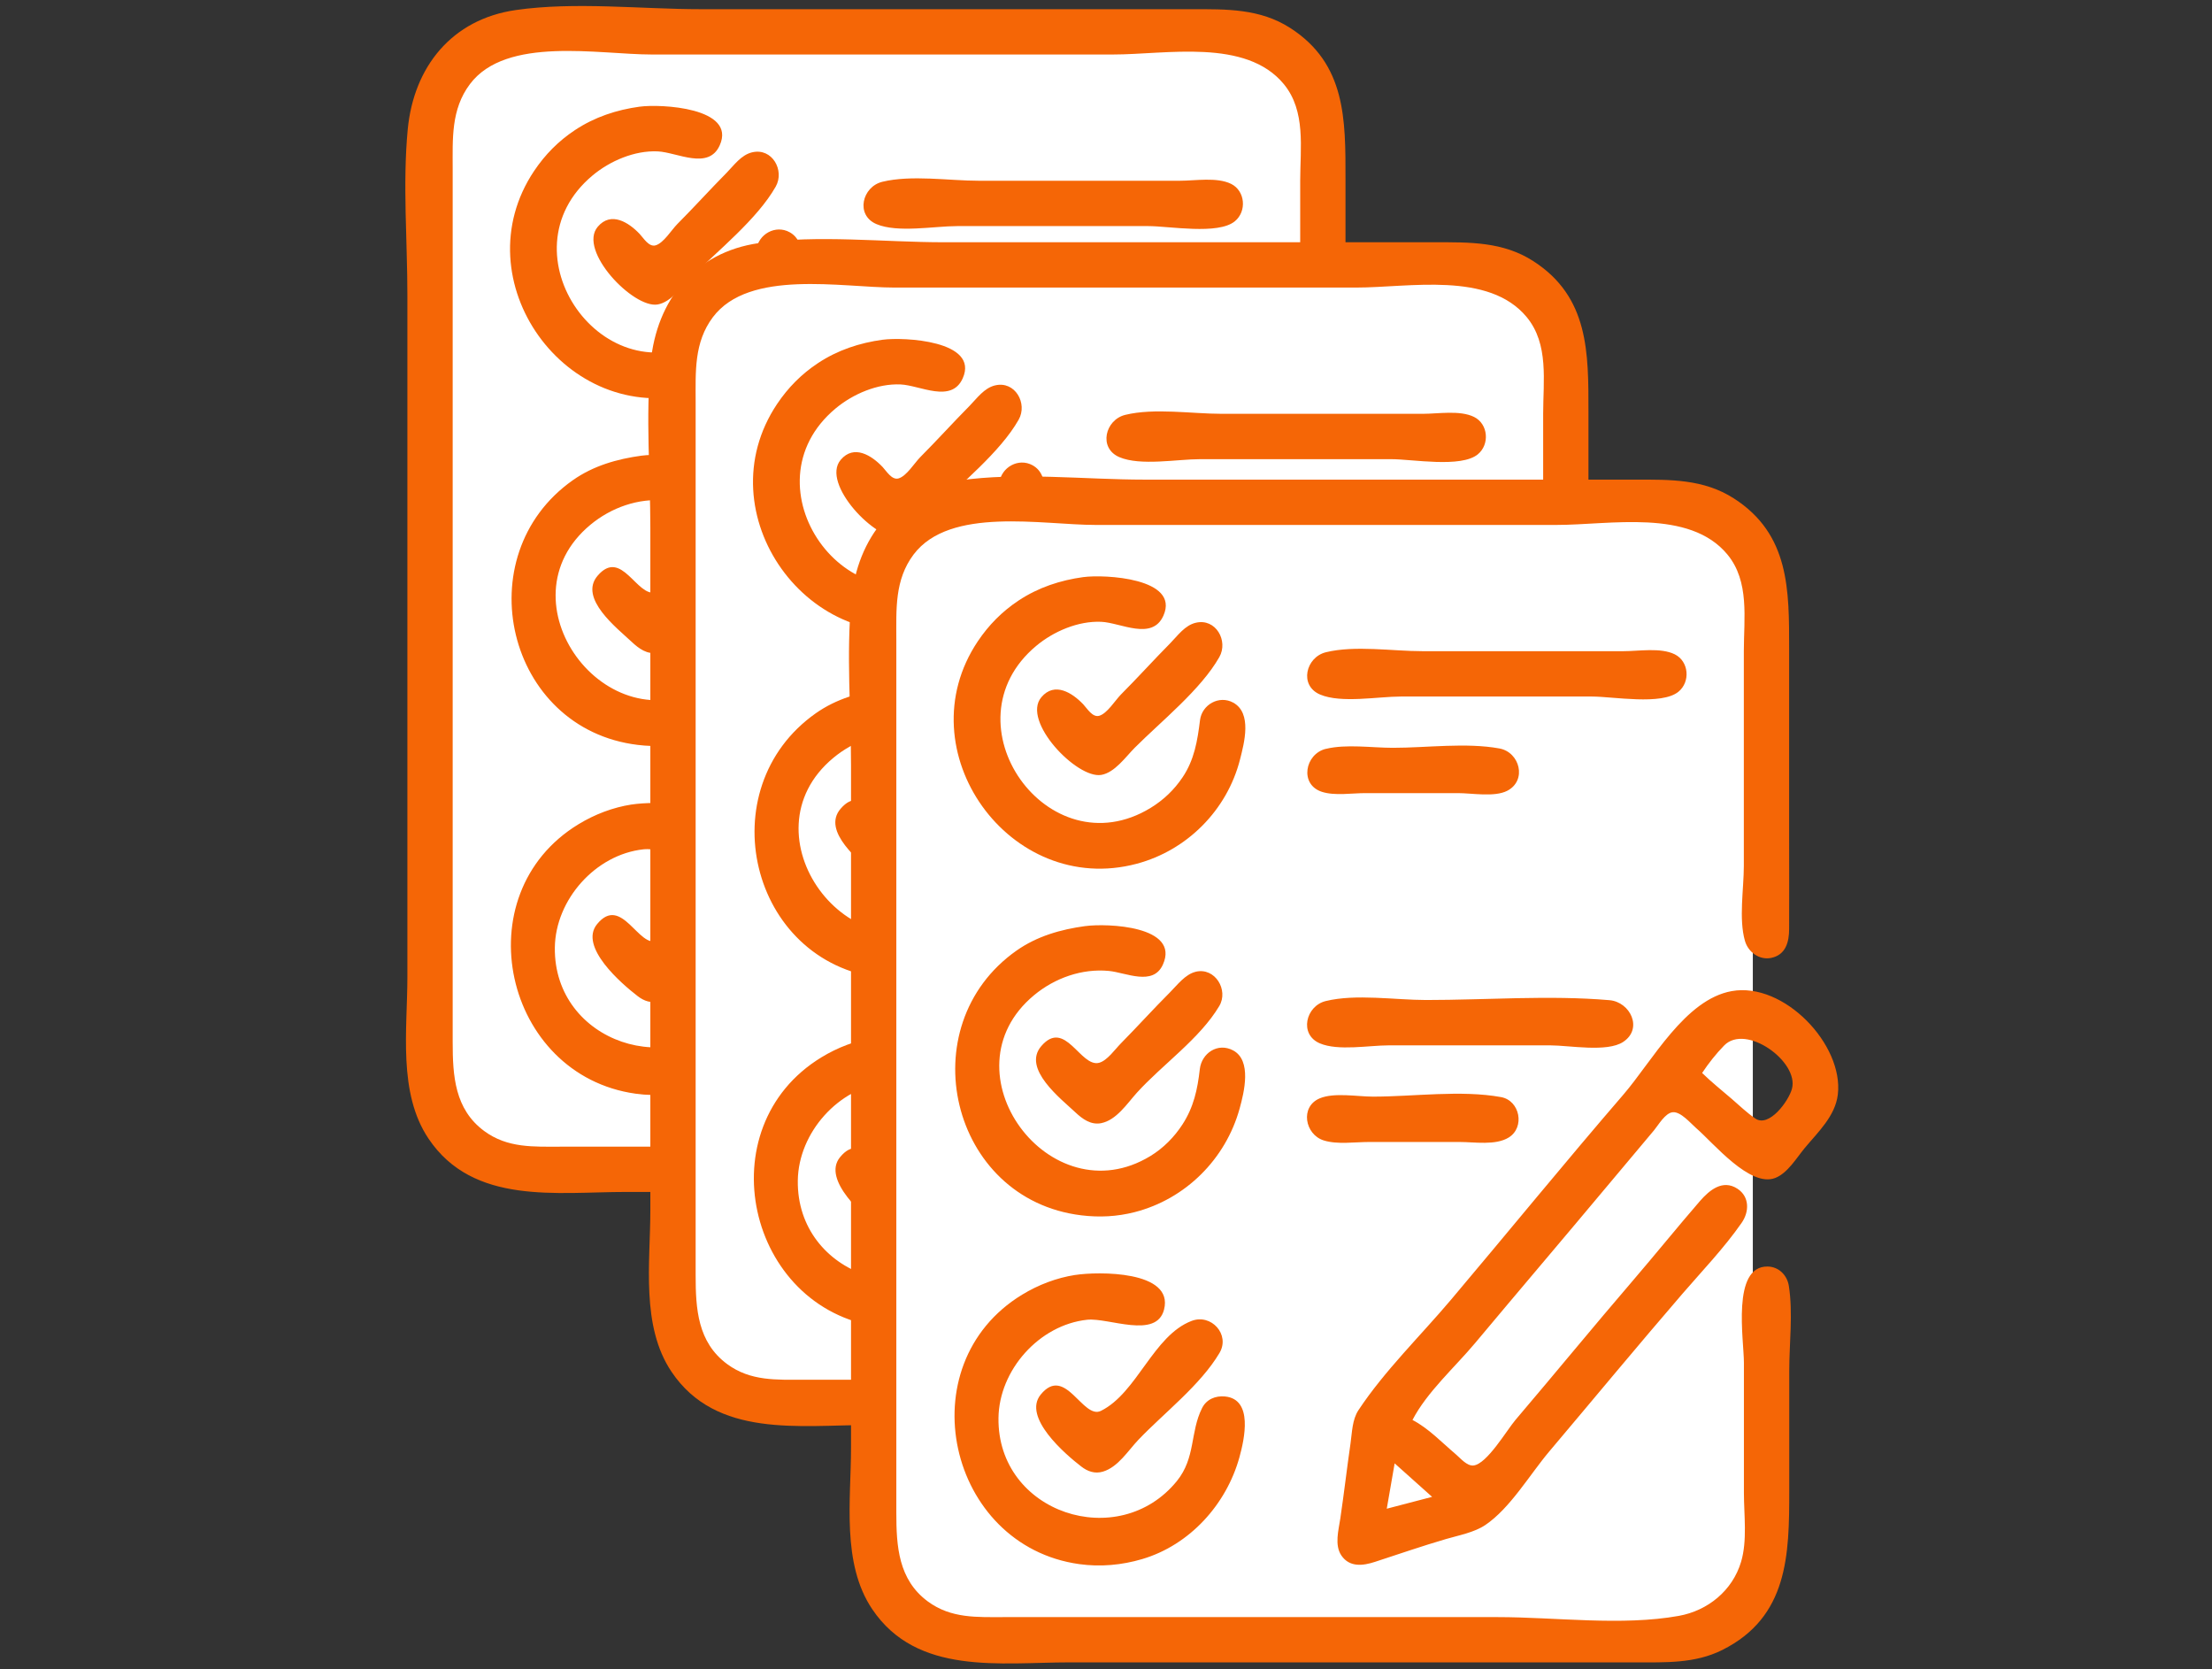
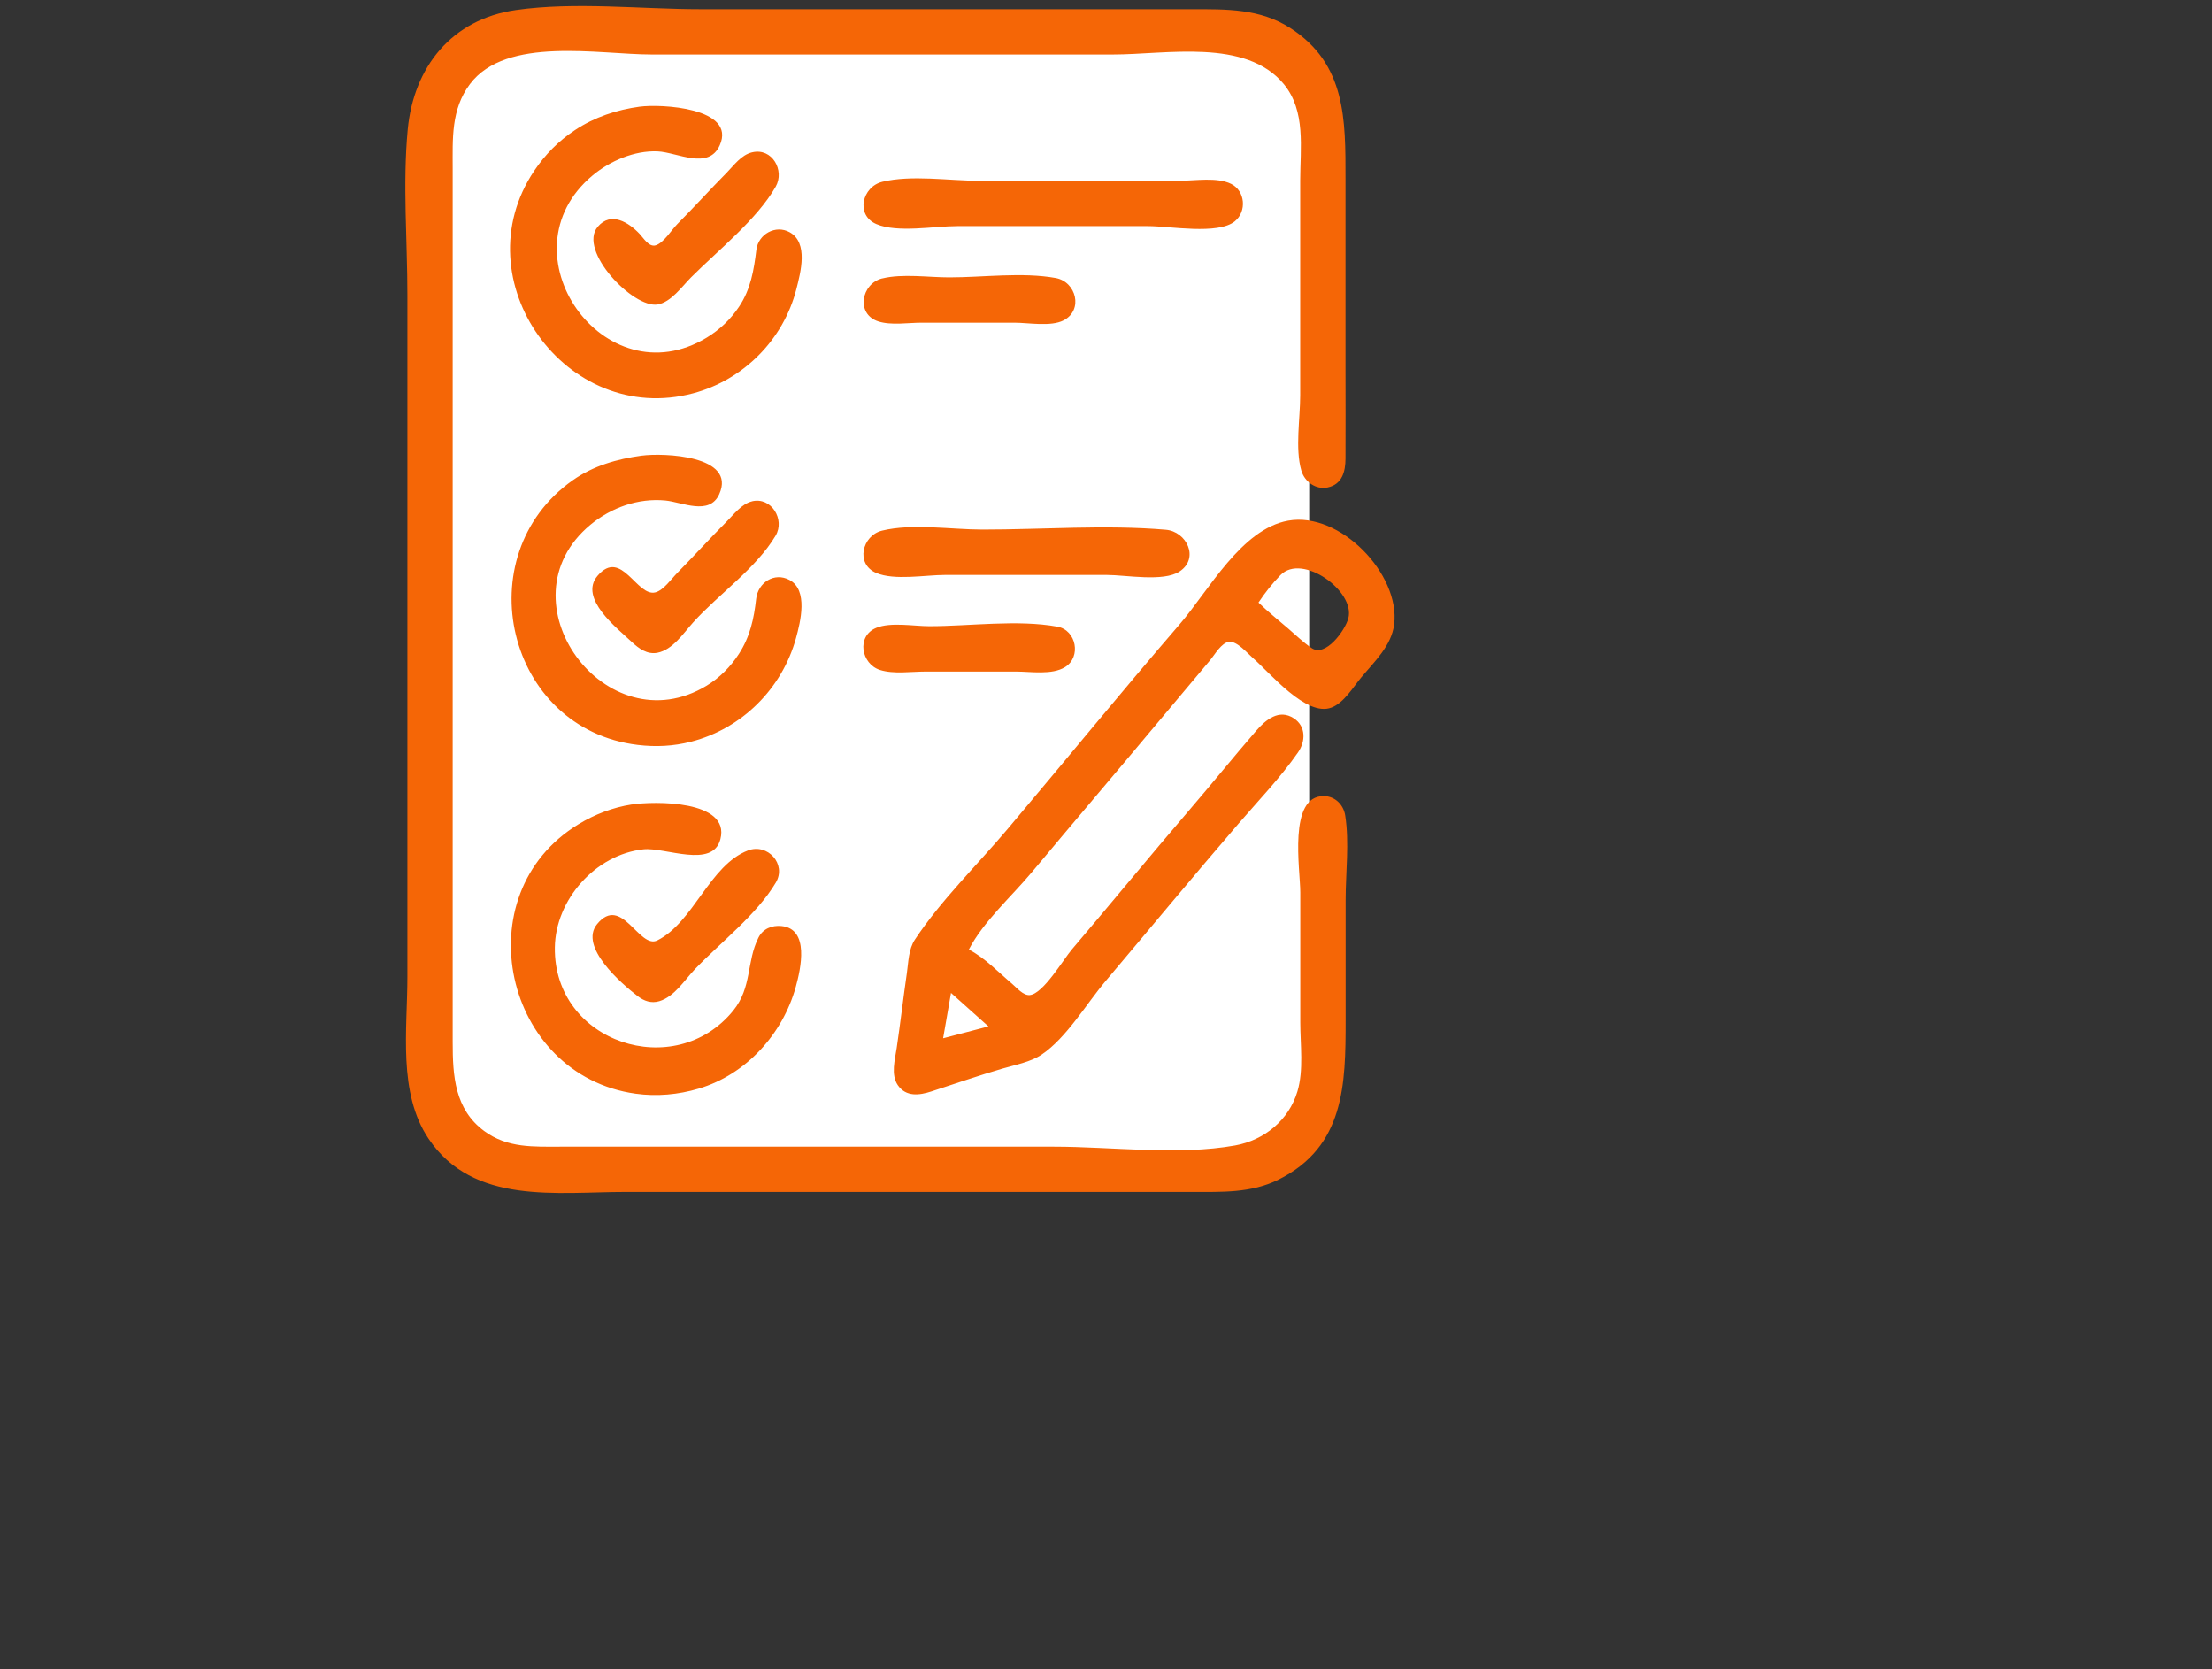
<svg xmlns="http://www.w3.org/2000/svg" xmlns:ns1="http://sodipodi.sourceforge.net/DTD/sodipodi-0.dtd" xmlns:ns2="http://www.inkscape.org/namespaces/inkscape" id="Icons" viewBox="0 0 75.47 56.947" width="522.17" height="394.012" version="1.1" ns1:docname="trainer-helper2.svg" ns2:version="1.0.1 (3bc2e813f5, 2020-09-07)">
  <rect x="0" y="0" width="75.47" height="56.947" fill="#333333" stroke="none" />
  <defs id="defs47" />
  <ns1:namedview pagecolor="#ffffff" bordercolor="#666666" borderopacity="1" objecttolerance="10" gridtolerance="10" guidetolerance="10" ns2:pageopacity="0" ns2:pageshadow="2" ns2:window-width="1920" ns2:window-height="1003" id="namedview45" showgrid="false" ns2:zoom="0.64746094" ns2:cx="221.48833" ns2:cy="90.823763" ns2:window-x="0" ns2:window-y="0" ns2:window-maximized="1" ns2:current-layer="Icons" ns2:document-rotation="0" />
  <g id="g1134" transform="matrix(1.454,0,0,1.454,13.831,0.206)">
    <g id="g1092" transform="translate(-37.681,-105.462)">
      <rect style="fill:#ffffff;fill-opacity:1;stroke-width:0.875;paint-order:markers fill stroke" id="rect1063" width="20.452" height="26.405" x="38.437" y="106.18" ry="2.726" rx="2.503" />
      <path style="fill:#f56606;stroke:none;stroke-width:0.046" d="m 40.272,105.556 c -1.504,0.216 -2.396,1.335 -2.536,2.801 -0.121,1.271 -0.008,2.607 -0.008,3.885 v 7.77 8.232 c 0,1.23 -0.226,2.717 0.497,3.792 1.05,1.562 3.008,1.249 4.637,1.249 h 10.591 2.683 c 0.696,0 1.394,0.03 2.035,-0.29 1.548,-0.774 1.573,-2.228 1.573,-3.734 v -2.821 c 0,-0.641 0.09,-1.356 -0.01,-1.989 -0.04,-0.251 -0.237,-0.45 -0.499,-0.453 -0.849,-0.011 -0.555,1.72 -0.555,2.257 v 3.053 c 0,0.518 0.083,1.118 -0.067,1.619 -0.201,0.674 -0.779,1.144 -1.46,1.267 -1.337,0.241 -2.896,0.029 -4.255,0.029 h -8.695 -2.868 c -0.644,0 -1.257,0.037 -1.804,-0.367 -0.694,-0.512 -0.74,-1.298 -0.74,-2.085 v -3.469 -13.69 -3.33 c 0,-0.705 -0.042,-1.394 0.405,-1.989 0.852,-1.132 3.026,-0.694 4.266,-0.694 h 10.822 c 1.249,0 3.117,-0.386 4.009,0.694 0.523,0.633 0.385,1.502 0.385,2.266 v 5.041 c 0,0.536 -0.122,1.242 0.026,1.758 0.077,0.267 0.342,0.458 0.621,0.398 0.338,-0.073 0.415,-0.374 0.416,-0.675 0.004,-0.694 5e-5,-1.388 5e-5,-2.081 v -4.486 c 0,-1.385 0.014,-2.694 -1.295,-3.536 -0.713,-0.459 -1.499,-0.442 -2.312,-0.442 h -2.821 -8.695 c -1.409,0 -2.954,-0.18 -4.348,0.02 m 2.914,2.266 c -0.548,0.075 -1.062,0.244 -1.526,0.552 -0.384,0.255 -0.698,0.572 -0.955,0.955 -1.72,2.565 0.752,6.013 3.73,5.219 1.181,-0.315 2.119,-1.258 2.422,-2.444 0.1,-0.392 0.287,-1.089 -0.157,-1.335 -0.331,-0.183 -0.735,0.045 -0.781,0.41 -0.059,0.48 -0.132,0.929 -0.409,1.341 -0.198,0.295 -0.448,0.533 -0.752,0.719 -2.406,1.465 -4.852,-1.992 -2.683,-3.802 0.408,-0.341 0.985,-0.589 1.526,-0.565 0.457,0.02 1.195,0.45 1.459,-0.144 0.394,-0.885 -1.391,-0.971 -1.876,-0.905 m 2.636,1.071 c -0.258,0.061 -0.425,0.303 -0.601,0.482 -0.392,0.396 -0.763,0.808 -1.156,1.202 -0.134,0.135 -0.322,0.446 -0.51,0.499 -0.157,0.044 -0.283,-0.173 -0.373,-0.268 -0.257,-0.271 -0.672,-0.536 -0.983,-0.169 -0.474,0.558 0.833,1.92 1.404,1.824 0.316,-0.053 0.573,-0.423 0.786,-0.637 0.623,-0.624 1.55,-1.362 1.985,-2.127 0.217,-0.382 -0.084,-0.917 -0.551,-0.806 m 3.052,0.692 c -0.471,0.115 -0.635,0.78 -0.137,0.992 0.496,0.211 1.358,0.047 1.894,0.047 h 4.486 c 0.494,0 1.636,0.21 2.03,-0.113 0.285,-0.233 0.245,-0.714 -0.088,-0.878 -0.332,-0.163 -0.841,-0.073 -1.202,-0.073 h -4.718 c -0.704,0 -1.582,-0.142 -2.266,0.025 m 0,2.266 c -0.491,0.12 -0.626,0.837 -0.092,1.009 0.3,0.097 0.704,0.03 1.017,0.03 h 2.174 c 0.329,0 0.857,0.099 1.156,-0.054 0.471,-0.243 0.296,-0.907 -0.184,-0.994 -0.784,-0.142 -1.701,-0.015 -2.498,-0.015 -0.493,0 -1.092,-0.092 -1.573,0.025 m -5.643,4.157 c -0.578,0.079 -1.135,0.237 -1.619,0.578 -2.508,1.768 -1.56,5.838 1.526,6.209 0.424,0.051 0.832,0.031 1.249,-0.075 1.195,-0.306 2.135,-1.244 2.463,-2.429 0.106,-0.384 0.291,-1.13 -0.153,-1.366 -0.359,-0.191 -0.738,0.065 -0.781,0.441 -0.053,0.472 -0.143,0.89 -0.406,1.295 -0.192,0.297 -0.451,0.559 -0.754,0.743 -2.359,1.436 -4.883,-1.987 -2.729,-3.774 0.486,-0.403 1.123,-0.63 1.757,-0.569 0.4,0.039 1.034,0.363 1.265,-0.147 0.413,-0.912 -1.312,-0.974 -1.82,-0.905 m 2.59,1.072 c -0.245,0.058 -0.432,0.311 -0.601,0.48 -0.394,0.394 -0.766,0.807 -1.156,1.202 -0.133,0.134 -0.319,0.403 -0.509,0.453 -0.439,0.115 -0.796,-1.045 -1.357,-0.391 -0.455,0.53 0.464,1.237 0.802,1.555 0.165,0.155 0.362,0.299 0.601,0.253 0.36,-0.07 0.611,-0.46 0.84,-0.714 0.597,-0.659 1.479,-1.269 1.934,-2.035 0.223,-0.375 -0.098,-0.913 -0.555,-0.804 m 5.088,10.517 c 0.339,-0.655 0.995,-1.238 1.469,-1.804 1.034,-1.236 2.08,-2.463 3.114,-3.7 l 1.087,-1.295 c 0.103,-0.124 0.26,-0.404 0.437,-0.422 0.189,-0.019 0.423,0.263 0.553,0.375 0.404,0.348 1.257,1.395 1.85,1.168 0.293,-0.112 0.504,-0.474 0.697,-0.706 0.308,-0.37 0.713,-0.746 0.774,-1.249 0.143,-1.175 -1.267,-2.65 -2.489,-2.43 -1.098,0.197 -1.863,1.64 -2.544,2.43 -1.368,1.586 -2.692,3.21 -4.043,4.81 -0.712,0.843 -1.562,1.67 -2.171,2.59 -0.15,0.226 -0.15,0.525 -0.188,0.786 -0.085,0.585 -0.152,1.173 -0.239,1.758 -0.04,0.271 -0.142,0.624 0.027,0.87 0.193,0.28 0.507,0.238 0.786,0.147 0.553,-0.18 1.107,-0.372 1.665,-0.535 0.297,-0.087 0.665,-0.154 0.925,-0.33 0.583,-0.393 1.047,-1.189 1.5,-1.725 1.042,-1.233 2.071,-2.478 3.125,-3.7 0.466,-0.54 0.983,-1.079 1.39,-1.665 0.179,-0.257 0.189,-0.609 -0.097,-0.798 -0.349,-0.23 -0.661,0.034 -0.883,0.289 -0.528,0.61 -1.035,1.238 -1.56,1.85 -0.933,1.086 -1.84,2.194 -2.768,3.284 -0.2,0.234 -0.67,1.038 -0.986,1.069 -0.155,0.015 -0.308,-0.174 -0.414,-0.263 -0.322,-0.272 -0.642,-0.612 -1.018,-0.806 m -2.035,-9.827 c -0.467,0.114 -0.631,0.782 -0.137,0.992 0.43,0.183 1.153,0.047 1.617,0.047 h 3.792 c 0.443,0 1.331,0.169 1.709,-0.081 0.472,-0.311 0.166,-0.937 -0.322,-0.979 -1.411,-0.121 -2.884,-0.004 -4.301,-0.004 -0.732,0 -1.647,-0.149 -2.359,0.025 m 8.834,1.687 c 0.15,-0.226 0.327,-0.451 0.517,-0.645 0.51,-0.522 1.761,0.379 1.591,1.015 -0.078,0.292 -0.538,0.917 -0.859,0.699 -0.197,-0.134 -0.375,-0.307 -0.555,-0.462 -0.234,-0.201 -0.473,-0.392 -0.694,-0.607 m -8.972,0.595 c -0.47,0.196 -0.349,0.848 0.092,0.987 0.32,0.101 0.731,0.037 1.064,0.037 h 2.127 c 0.348,0 0.842,0.086 1.151,-0.105 0.386,-0.239 0.264,-0.867 -0.18,-0.948 -0.938,-0.171 -2.052,-0.011 -3.006,-0.011 -0.363,0 -0.91,-0.102 -1.248,0.04 m -5.736,4.143 c -0.443,0.069 -0.866,0.231 -1.249,0.464 -2.705,1.648 -1.745,5.891 1.341,6.321 0.495,0.069 0.999,0.024 1.48,-0.119 1.112,-0.329 1.972,-1.281 2.278,-2.385 0.118,-0.425 0.329,-1.364 -0.336,-1.429 -0.225,-0.022 -0.436,0.065 -0.54,0.273 -0.284,0.565 -0.147,1.163 -0.591,1.711 -1.367,1.684 -4.215,0.753 -4.186,-1.48 0.014,-1.123 0.956,-2.184 2.08,-2.304 0.505,-0.054 1.625,0.463 1.805,-0.239 0.235,-0.919 -1.555,-0.894 -2.082,-0.812 m 2.729,1.078 c -0.902,0.344 -1.276,1.686 -2.127,2.11 -0.428,0.213 -0.836,-1.088 -1.414,-0.382 -0.434,0.531 0.574,1.398 0.951,1.688 0.151,0.117 0.32,0.176 0.509,0.12 0.358,-0.108 0.589,-0.492 0.834,-0.749 0.605,-0.633 1.453,-1.28 1.901,-2.035 0.256,-0.432 -0.194,-0.928 -0.654,-0.752 m 4.764,3.342 0.879,0.786 -1.064,0.278 z" id="path920-6" />
    </g>
    <g id="g1092-8" transform="translate(-31.98,-99.994)">
-       <rect style="fill:#ffffff;fill-opacity:1;stroke-width:0.875;paint-order:markers fill stroke" id="rect1063-9" width="20.452" height="26.405" x="38.437" y="106.18" ry="2.726" rx="2.503" />
-       <path style="fill:#f56606;stroke:none;stroke-width:0.046" d="m 40.272,105.556 c -1.504,0.216 -2.396,1.335 -2.536,2.801 -0.121,1.271 -0.008,2.607 -0.008,3.885 v 7.77 8.232 c 0,1.23 -0.226,2.717 0.497,3.792 1.05,1.562 3.008,1.249 4.637,1.249 h 10.591 2.683 c 0.696,0 1.394,0.03 2.035,-0.29 1.548,-0.774 1.573,-2.228 1.573,-3.734 v -2.821 c 0,-0.641 0.09,-1.356 -0.01,-1.989 -0.04,-0.251 -0.237,-0.45 -0.499,-0.453 -0.849,-0.011 -0.555,1.72 -0.555,2.257 v 3.053 c 0,0.518 0.083,1.118 -0.067,1.619 -0.201,0.674 -0.779,1.144 -1.46,1.267 -1.337,0.241 -2.896,0.029 -4.255,0.029 h -8.695 -2.868 c -0.644,0 -1.257,0.037 -1.804,-0.367 -0.694,-0.512 -0.74,-1.298 -0.74,-2.085 v -3.469 -13.69 -3.33 c 0,-0.705 -0.042,-1.394 0.405,-1.989 0.852,-1.132 3.026,-0.694 4.266,-0.694 h 10.822 c 1.249,0 3.117,-0.386 4.009,0.694 0.523,0.633 0.385,1.502 0.385,2.266 v 5.041 c 0,0.536 -0.122,1.242 0.026,1.758 0.077,0.267 0.342,0.458 0.621,0.398 0.338,-0.073 0.415,-0.374 0.416,-0.675 0.004,-0.694 5e-5,-1.388 5e-5,-2.081 v -4.486 c 0,-1.385 0.014,-2.694 -1.295,-3.536 -0.713,-0.459 -1.499,-0.442 -2.312,-0.442 h -2.821 -8.695 c -1.409,0 -2.954,-0.18 -4.348,0.02 m 2.914,2.266 c -0.548,0.075 -1.062,0.244 -1.526,0.552 -0.384,0.255 -0.698,0.572 -0.955,0.955 -1.72,2.565 0.752,6.013 3.73,5.219 1.181,-0.315 2.119,-1.258 2.422,-2.444 0.1,-0.392 0.287,-1.089 -0.157,-1.335 -0.331,-0.183 -0.735,0.045 -0.781,0.41 -0.059,0.48 -0.132,0.929 -0.409,1.341 -0.198,0.295 -0.448,0.533 -0.752,0.719 -2.406,1.465 -4.852,-1.992 -2.683,-3.802 0.408,-0.341 0.985,-0.589 1.526,-0.565 0.457,0.02 1.195,0.45 1.459,-0.144 0.394,-0.885 -1.391,-0.971 -1.876,-0.905 m 2.636,1.071 c -0.258,0.061 -0.425,0.303 -0.601,0.482 -0.392,0.396 -0.763,0.808 -1.156,1.202 -0.134,0.135 -0.322,0.446 -0.51,0.499 -0.157,0.044 -0.283,-0.173 -0.373,-0.268 -0.257,-0.271 -0.672,-0.536 -0.983,-0.169 -0.474,0.558 0.833,1.92 1.404,1.824 0.316,-0.053 0.573,-0.423 0.786,-0.637 0.623,-0.624 1.55,-1.362 1.985,-2.127 0.217,-0.382 -0.084,-0.917 -0.551,-0.806 m 3.052,0.692 c -0.471,0.115 -0.635,0.78 -0.137,0.992 0.496,0.211 1.358,0.047 1.894,0.047 h 4.486 c 0.494,0 1.636,0.21 2.03,-0.113 0.285,-0.233 0.245,-0.714 -0.088,-0.878 -0.332,-0.163 -0.841,-0.073 -1.202,-0.073 h -4.718 c -0.704,0 -1.582,-0.142 -2.266,0.025 m 0,2.266 c -0.491,0.12 -0.626,0.837 -0.092,1.009 0.3,0.097 0.704,0.03 1.017,0.03 h 2.174 c 0.329,0 0.857,0.099 1.156,-0.054 0.471,-0.243 0.296,-0.907 -0.184,-0.994 -0.784,-0.142 -1.701,-0.015 -2.498,-0.015 -0.493,0 -1.092,-0.092 -1.573,0.025 m -5.643,4.157 c -0.578,0.079 -1.135,0.237 -1.619,0.578 -2.508,1.768 -1.56,5.838 1.526,6.209 0.424,0.051 0.832,0.031 1.249,-0.075 1.195,-0.306 2.135,-1.244 2.463,-2.429 0.106,-0.384 0.291,-1.13 -0.153,-1.366 -0.359,-0.191 -0.738,0.065 -0.781,0.441 -0.053,0.472 -0.143,0.89 -0.406,1.295 -0.192,0.297 -0.451,0.559 -0.754,0.743 -2.359,1.436 -4.883,-1.987 -2.729,-3.774 0.486,-0.403 1.123,-0.63 1.757,-0.569 0.4,0.039 1.034,0.363 1.265,-0.147 0.413,-0.912 -1.312,-0.974 -1.82,-0.905 m 2.59,1.072 c -0.245,0.058 -0.432,0.311 -0.601,0.48 -0.394,0.394 -0.766,0.807 -1.156,1.202 -0.133,0.134 -0.319,0.403 -0.509,0.453 -0.439,0.115 -0.796,-1.045 -1.357,-0.391 -0.455,0.53 0.464,1.237 0.802,1.555 0.165,0.155 0.362,0.299 0.601,0.253 0.36,-0.07 0.611,-0.46 0.84,-0.714 0.597,-0.659 1.479,-1.269 1.934,-2.035 0.223,-0.375 -0.098,-0.913 -0.555,-0.804 m 5.088,10.517 c 0.339,-0.655 0.995,-1.238 1.469,-1.804 1.034,-1.236 2.08,-2.463 3.114,-3.7 l 1.087,-1.295 c 0.103,-0.124 0.26,-0.404 0.437,-0.422 0.189,-0.019 0.423,0.263 0.553,0.375 0.404,0.348 1.257,1.395 1.85,1.168 0.293,-0.112 0.504,-0.474 0.697,-0.706 0.308,-0.37 0.713,-0.746 0.774,-1.249 0.143,-1.175 -1.267,-2.65 -2.489,-2.43 -1.098,0.197 -1.863,1.64 -2.544,2.43 -1.368,1.586 -2.692,3.21 -4.043,4.81 -0.712,0.843 -1.562,1.67 -2.171,2.59 -0.15,0.226 -0.15,0.525 -0.188,0.786 -0.085,0.585 -0.152,1.173 -0.239,1.758 -0.04,0.271 -0.142,0.624 0.027,0.87 0.193,0.28 0.507,0.238 0.786,0.147 0.553,-0.18 1.107,-0.372 1.665,-0.535 0.297,-0.087 0.665,-0.154 0.925,-0.33 0.583,-0.393 1.047,-1.189 1.5,-1.725 1.042,-1.233 2.071,-2.478 3.125,-3.7 0.466,-0.54 0.983,-1.079 1.39,-1.665 0.179,-0.257 0.189,-0.609 -0.097,-0.798 -0.349,-0.23 -0.661,0.034 -0.883,0.289 -0.528,0.61 -1.035,1.238 -1.56,1.85 -0.933,1.086 -1.84,2.194 -2.768,3.284 -0.2,0.234 -0.67,1.038 -0.986,1.069 -0.155,0.015 -0.308,-0.174 -0.414,-0.263 -0.322,-0.272 -0.642,-0.612 -1.018,-0.806 m -2.035,-9.827 c -0.467,0.114 -0.631,0.782 -0.137,0.992 0.43,0.183 1.153,0.047 1.617,0.047 h 3.792 c 0.443,0 1.331,0.169 1.709,-0.081 0.472,-0.311 0.166,-0.937 -0.322,-0.979 -1.411,-0.121 -2.884,-0.004 -4.301,-0.004 -0.732,0 -1.647,-0.149 -2.359,0.025 m 8.834,1.687 c 0.15,-0.226 0.327,-0.451 0.517,-0.645 0.51,-0.522 1.761,0.379 1.591,1.015 -0.078,0.292 -0.538,0.917 -0.859,0.699 -0.197,-0.134 -0.375,-0.307 -0.555,-0.462 -0.234,-0.201 -0.473,-0.392 -0.694,-0.607 m -8.972,0.595 c -0.47,0.196 -0.349,0.848 0.092,0.987 0.32,0.101 0.731,0.037 1.064,0.037 h 2.127 c 0.348,0 0.842,0.086 1.151,-0.105 0.386,-0.239 0.264,-0.867 -0.18,-0.948 -0.938,-0.171 -2.052,-0.011 -3.006,-0.011 -0.363,0 -0.91,-0.102 -1.248,0.04 m -5.736,4.143 c -0.443,0.069 -0.866,0.231 -1.249,0.464 -2.705,1.648 -1.745,5.891 1.341,6.321 0.495,0.069 0.999,0.024 1.48,-0.119 1.112,-0.329 1.972,-1.281 2.278,-2.385 0.118,-0.425 0.329,-1.364 -0.336,-1.429 -0.225,-0.022 -0.436,0.065 -0.54,0.273 -0.284,0.565 -0.147,1.163 -0.591,1.711 -1.367,1.684 -4.215,0.753 -4.186,-1.48 0.014,-1.123 0.956,-2.184 2.08,-2.304 0.505,-0.054 1.625,0.463 1.805,-0.239 0.235,-0.919 -1.555,-0.894 -2.082,-0.812 m 2.729,1.078 c -0.902,0.344 -1.276,1.686 -2.127,2.11 -0.428,0.213 -0.836,-1.088 -1.414,-0.382 -0.434,0.531 0.574,1.398 0.951,1.688 0.151,0.117 0.32,0.176 0.509,0.12 0.358,-0.108 0.589,-0.492 0.834,-0.749 0.605,-0.633 1.453,-1.28 1.901,-2.035 0.256,-0.432 -0.194,-0.928 -0.654,-0.752 m 4.764,3.342 0.879,0.786 -1.064,0.278 z" id="path920-7" />
-     </g>
+       </g>
    <g id="g1092-7" transform="translate(-27.271,-94.425)">
-       <rect style="fill:#ffffff;fill-opacity:1;stroke-width:0.875;paint-order:markers fill stroke" id="rect1063-6" width="20.452" height="26.405" x="38.437" y="106.18" ry="2.726" rx="2.503" />
-       <path style="fill:#f56606;stroke:none;stroke-width:0.046" d="m 40.272,105.556 c -1.504,0.216 -2.396,1.335 -2.536,2.801 -0.121,1.271 -0.008,2.607 -0.008,3.885 v 7.77 8.232 c 0,1.23 -0.226,2.717 0.497,3.792 1.05,1.562 3.008,1.249 4.637,1.249 h 10.591 2.683 c 0.696,0 1.394,0.03 2.035,-0.29 1.548,-0.774 1.573,-2.228 1.573,-3.734 v -2.821 c 0,-0.641 0.09,-1.356 -0.01,-1.989 -0.04,-0.251 -0.237,-0.45 -0.499,-0.453 -0.849,-0.011 -0.555,1.72 -0.555,2.257 v 3.053 c 0,0.518 0.083,1.118 -0.067,1.619 -0.201,0.674 -0.779,1.144 -1.46,1.267 -1.337,0.241 -2.896,0.029 -4.255,0.029 h -8.695 -2.868 c -0.644,0 -1.257,0.037 -1.804,-0.367 -0.694,-0.512 -0.74,-1.298 -0.74,-2.085 v -3.469 -13.69 -3.33 c 0,-0.705 -0.042,-1.394 0.405,-1.989 0.852,-1.132 3.026,-0.694 4.266,-0.694 h 10.822 c 1.249,0 3.117,-0.386 4.009,0.694 0.523,0.633 0.385,1.502 0.385,2.266 v 5.041 c 0,0.536 -0.122,1.242 0.026,1.758 0.077,0.267 0.342,0.458 0.621,0.398 0.338,-0.073 0.415,-0.374 0.416,-0.675 0.004,-0.694 5e-5,-1.388 5e-5,-2.081 v -4.486 c 0,-1.385 0.014,-2.694 -1.295,-3.536 -0.713,-0.459 -1.499,-0.442 -2.312,-0.442 h -2.821 -8.695 c -1.409,0 -2.954,-0.18 -4.348,0.02 m 2.914,2.266 c -0.548,0.075 -1.062,0.244 -1.526,0.552 -0.384,0.255 -0.698,0.572 -0.955,0.955 -1.72,2.565 0.752,6.013 3.73,5.219 1.181,-0.315 2.119,-1.258 2.422,-2.444 0.1,-0.392 0.287,-1.089 -0.157,-1.335 -0.331,-0.183 -0.735,0.045 -0.781,0.41 -0.059,0.48 -0.132,0.929 -0.409,1.341 -0.198,0.295 -0.448,0.533 -0.752,0.719 -2.406,1.465 -4.852,-1.992 -2.683,-3.802 0.408,-0.341 0.985,-0.589 1.526,-0.565 0.457,0.02 1.195,0.45 1.459,-0.144 0.394,-0.885 -1.391,-0.971 -1.876,-0.905 m 2.636,1.071 c -0.258,0.061 -0.425,0.303 -0.601,0.482 -0.392,0.396 -0.763,0.808 -1.156,1.202 -0.134,0.135 -0.322,0.446 -0.51,0.499 -0.157,0.044 -0.283,-0.173 -0.373,-0.268 -0.257,-0.271 -0.672,-0.536 -0.983,-0.169 -0.474,0.558 0.833,1.92 1.404,1.824 0.316,-0.053 0.573,-0.423 0.786,-0.637 0.623,-0.624 1.55,-1.362 1.985,-2.127 0.217,-0.382 -0.084,-0.917 -0.551,-0.806 m 3.052,0.692 c -0.471,0.115 -0.635,0.78 -0.137,0.992 0.496,0.211 1.358,0.047 1.894,0.047 h 4.486 c 0.494,0 1.636,0.21 2.03,-0.113 0.285,-0.233 0.245,-0.714 -0.088,-0.878 -0.332,-0.163 -0.841,-0.073 -1.202,-0.073 h -4.718 c -0.704,0 -1.582,-0.142 -2.266,0.025 m 0,2.266 c -0.491,0.12 -0.626,0.837 -0.092,1.009 0.3,0.097 0.704,0.03 1.017,0.03 h 2.174 c 0.329,0 0.857,0.099 1.156,-0.054 0.471,-0.243 0.296,-0.907 -0.184,-0.994 -0.784,-0.142 -1.701,-0.015 -2.498,-0.015 -0.493,0 -1.092,-0.092 -1.573,0.025 m -5.643,4.157 c -0.578,0.079 -1.135,0.237 -1.619,0.578 -2.508,1.768 -1.56,5.838 1.526,6.209 0.424,0.051 0.832,0.031 1.249,-0.075 1.195,-0.306 2.135,-1.244 2.463,-2.429 0.106,-0.384 0.291,-1.13 -0.153,-1.366 -0.359,-0.191 -0.738,0.065 -0.781,0.441 -0.053,0.472 -0.143,0.89 -0.406,1.295 -0.192,0.297 -0.451,0.559 -0.754,0.743 -2.359,1.436 -4.883,-1.987 -2.729,-3.774 0.486,-0.403 1.123,-0.63 1.757,-0.569 0.4,0.039 1.034,0.363 1.265,-0.147 0.413,-0.912 -1.312,-0.974 -1.82,-0.905 m 2.59,1.072 c -0.245,0.058 -0.432,0.311 -0.601,0.48 -0.394,0.394 -0.766,0.807 -1.156,1.202 -0.133,0.134 -0.319,0.403 -0.509,0.453 -0.439,0.115 -0.796,-1.045 -1.357,-0.391 -0.455,0.53 0.464,1.237 0.802,1.555 0.165,0.155 0.362,0.299 0.601,0.253 0.36,-0.07 0.611,-0.46 0.84,-0.714 0.597,-0.659 1.479,-1.269 1.934,-2.035 0.223,-0.375 -0.098,-0.913 -0.555,-0.804 m 5.088,10.517 c 0.339,-0.655 0.995,-1.238 1.469,-1.804 1.034,-1.236 2.08,-2.463 3.114,-3.7 l 1.087,-1.295 c 0.103,-0.124 0.26,-0.404 0.437,-0.422 0.189,-0.019 0.423,0.263 0.553,0.375 0.404,0.348 1.257,1.395 1.85,1.168 0.293,-0.112 0.504,-0.474 0.697,-0.706 0.308,-0.37 0.713,-0.746 0.774,-1.249 0.143,-1.175 -1.267,-2.65 -2.489,-2.43 -1.098,0.197 -1.863,1.64 -2.544,2.43 -1.368,1.586 -2.692,3.21 -4.043,4.81 -0.712,0.843 -1.562,1.67 -2.171,2.59 -0.15,0.226 -0.15,0.525 -0.188,0.786 -0.085,0.585 -0.152,1.173 -0.239,1.758 -0.04,0.271 -0.142,0.624 0.027,0.87 0.193,0.28 0.507,0.238 0.786,0.147 0.553,-0.18 1.107,-0.372 1.665,-0.535 0.297,-0.087 0.665,-0.154 0.925,-0.33 0.583,-0.393 1.047,-1.189 1.5,-1.725 1.042,-1.233 2.071,-2.478 3.125,-3.7 0.466,-0.54 0.983,-1.079 1.39,-1.665 0.179,-0.257 0.189,-0.609 -0.097,-0.798 -0.349,-0.23 -0.661,0.034 -0.883,0.289 -0.528,0.61 -1.035,1.238 -1.56,1.85 -0.933,1.086 -1.84,2.194 -2.768,3.284 -0.2,0.234 -0.67,1.038 -0.986,1.069 -0.155,0.015 -0.308,-0.174 -0.414,-0.263 -0.322,-0.272 -0.642,-0.612 -1.018,-0.806 m -2.035,-9.827 c -0.467,0.114 -0.631,0.782 -0.137,0.992 0.43,0.183 1.153,0.047 1.617,0.047 h 3.792 c 0.443,0 1.331,0.169 1.709,-0.081 0.472,-0.311 0.166,-0.937 -0.322,-0.979 -1.411,-0.121 -2.884,-0.004 -4.301,-0.004 -0.732,0 -1.647,-0.149 -2.359,0.025 m 8.834,1.687 c 0.15,-0.226 0.327,-0.451 0.517,-0.645 0.51,-0.522 1.761,0.379 1.591,1.015 -0.078,0.292 -0.538,0.917 -0.859,0.699 -0.197,-0.134 -0.375,-0.307 -0.555,-0.462 -0.234,-0.201 -0.473,-0.392 -0.694,-0.607 m -8.972,0.595 c -0.47,0.196 -0.349,0.848 0.092,0.987 0.32,0.101 0.731,0.037 1.064,0.037 h 2.127 c 0.348,0 0.842,0.086 1.151,-0.105 0.386,-0.239 0.264,-0.867 -0.18,-0.948 -0.938,-0.171 -2.052,-0.011 -3.006,-0.011 -0.363,0 -0.91,-0.102 -1.248,0.04 m -5.736,4.143 c -0.443,0.069 -0.866,0.231 -1.249,0.464 -2.705,1.648 -1.745,5.891 1.341,6.321 0.495,0.069 0.999,0.024 1.48,-0.119 1.112,-0.329 1.972,-1.281 2.278,-2.385 0.118,-0.425 0.329,-1.364 -0.336,-1.429 -0.225,-0.022 -0.436,0.065 -0.54,0.273 -0.284,0.565 -0.147,1.163 -0.591,1.711 -1.367,1.684 -4.215,0.753 -4.186,-1.48 0.014,-1.123 0.956,-2.184 2.08,-2.304 0.505,-0.054 1.625,0.463 1.805,-0.239 0.235,-0.919 -1.555,-0.894 -2.082,-0.812 m 2.729,1.078 c -0.902,0.344 -1.276,1.686 -2.127,2.11 -0.428,0.213 -0.836,-1.088 -1.414,-0.382 -0.434,0.531 0.574,1.398 0.951,1.688 0.151,0.117 0.32,0.176 0.509,0.12 0.358,-0.108 0.589,-0.492 0.834,-0.749 0.605,-0.633 1.453,-1.28 1.901,-2.035 0.256,-0.432 -0.194,-0.928 -0.654,-0.752 m 4.764,3.342 0.879,0.786 -1.064,0.278 z" id="path920-4" />
-     </g>
+       </g>
  </g>
</svg>